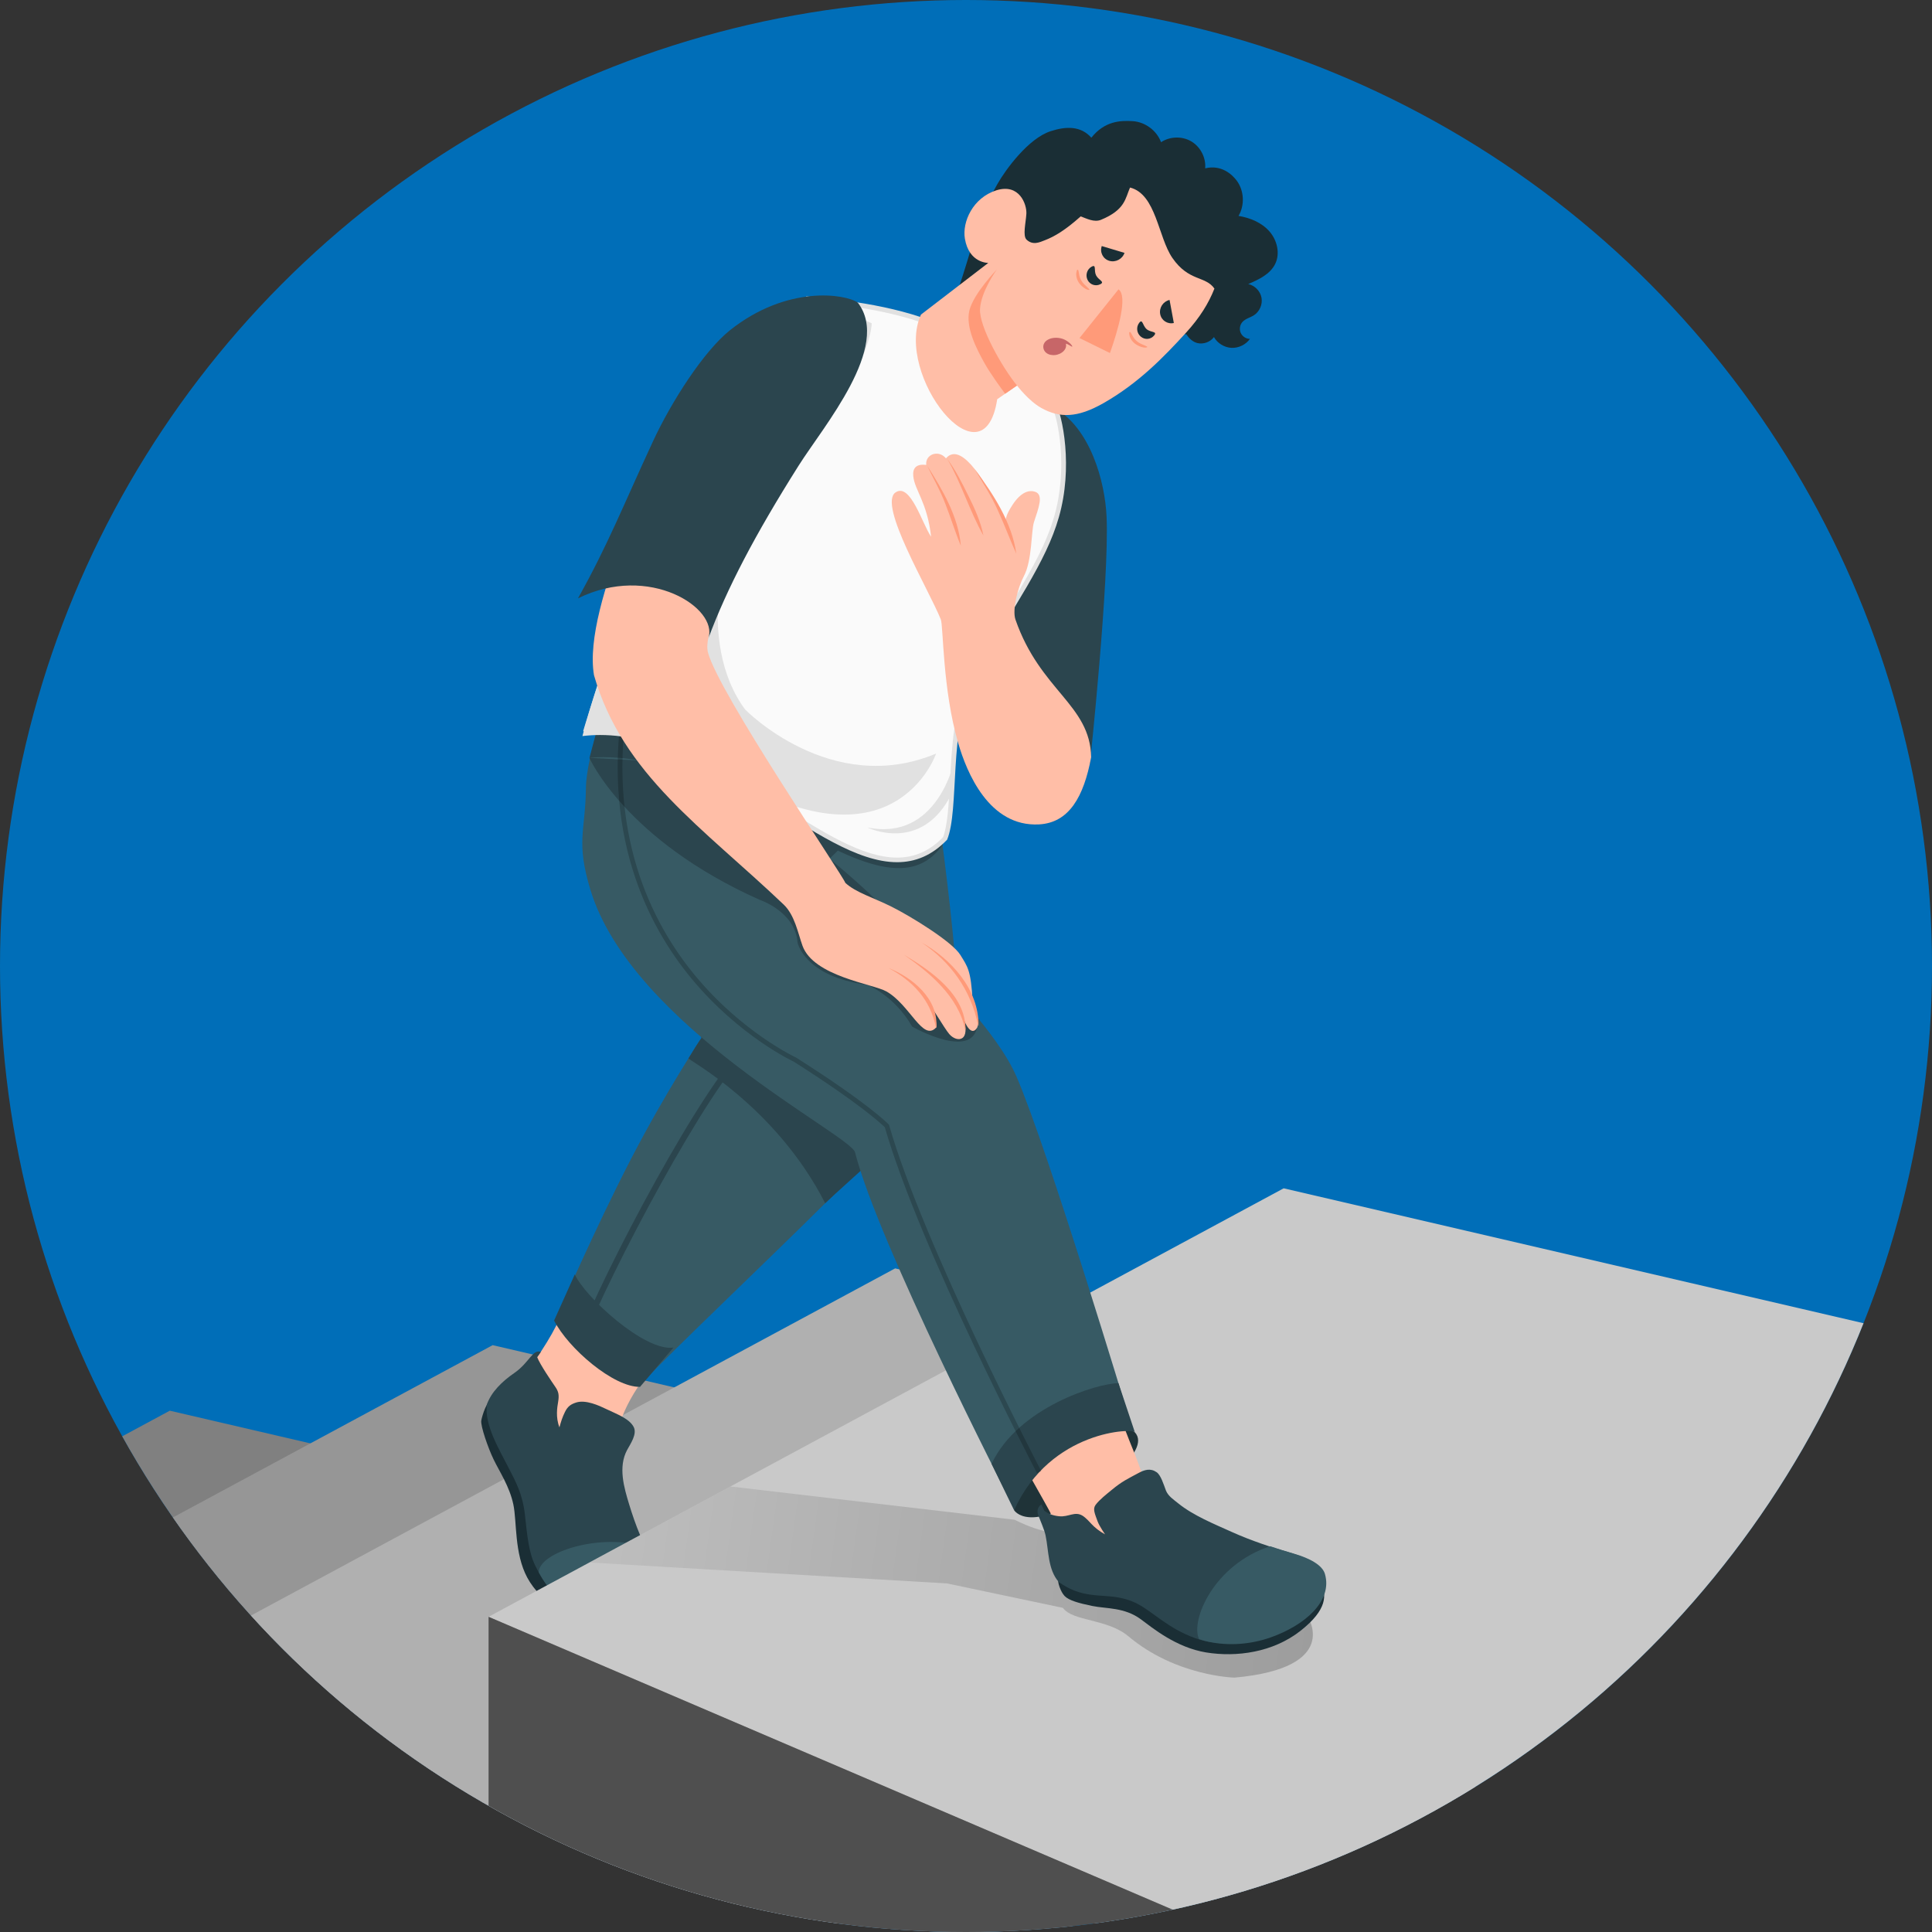
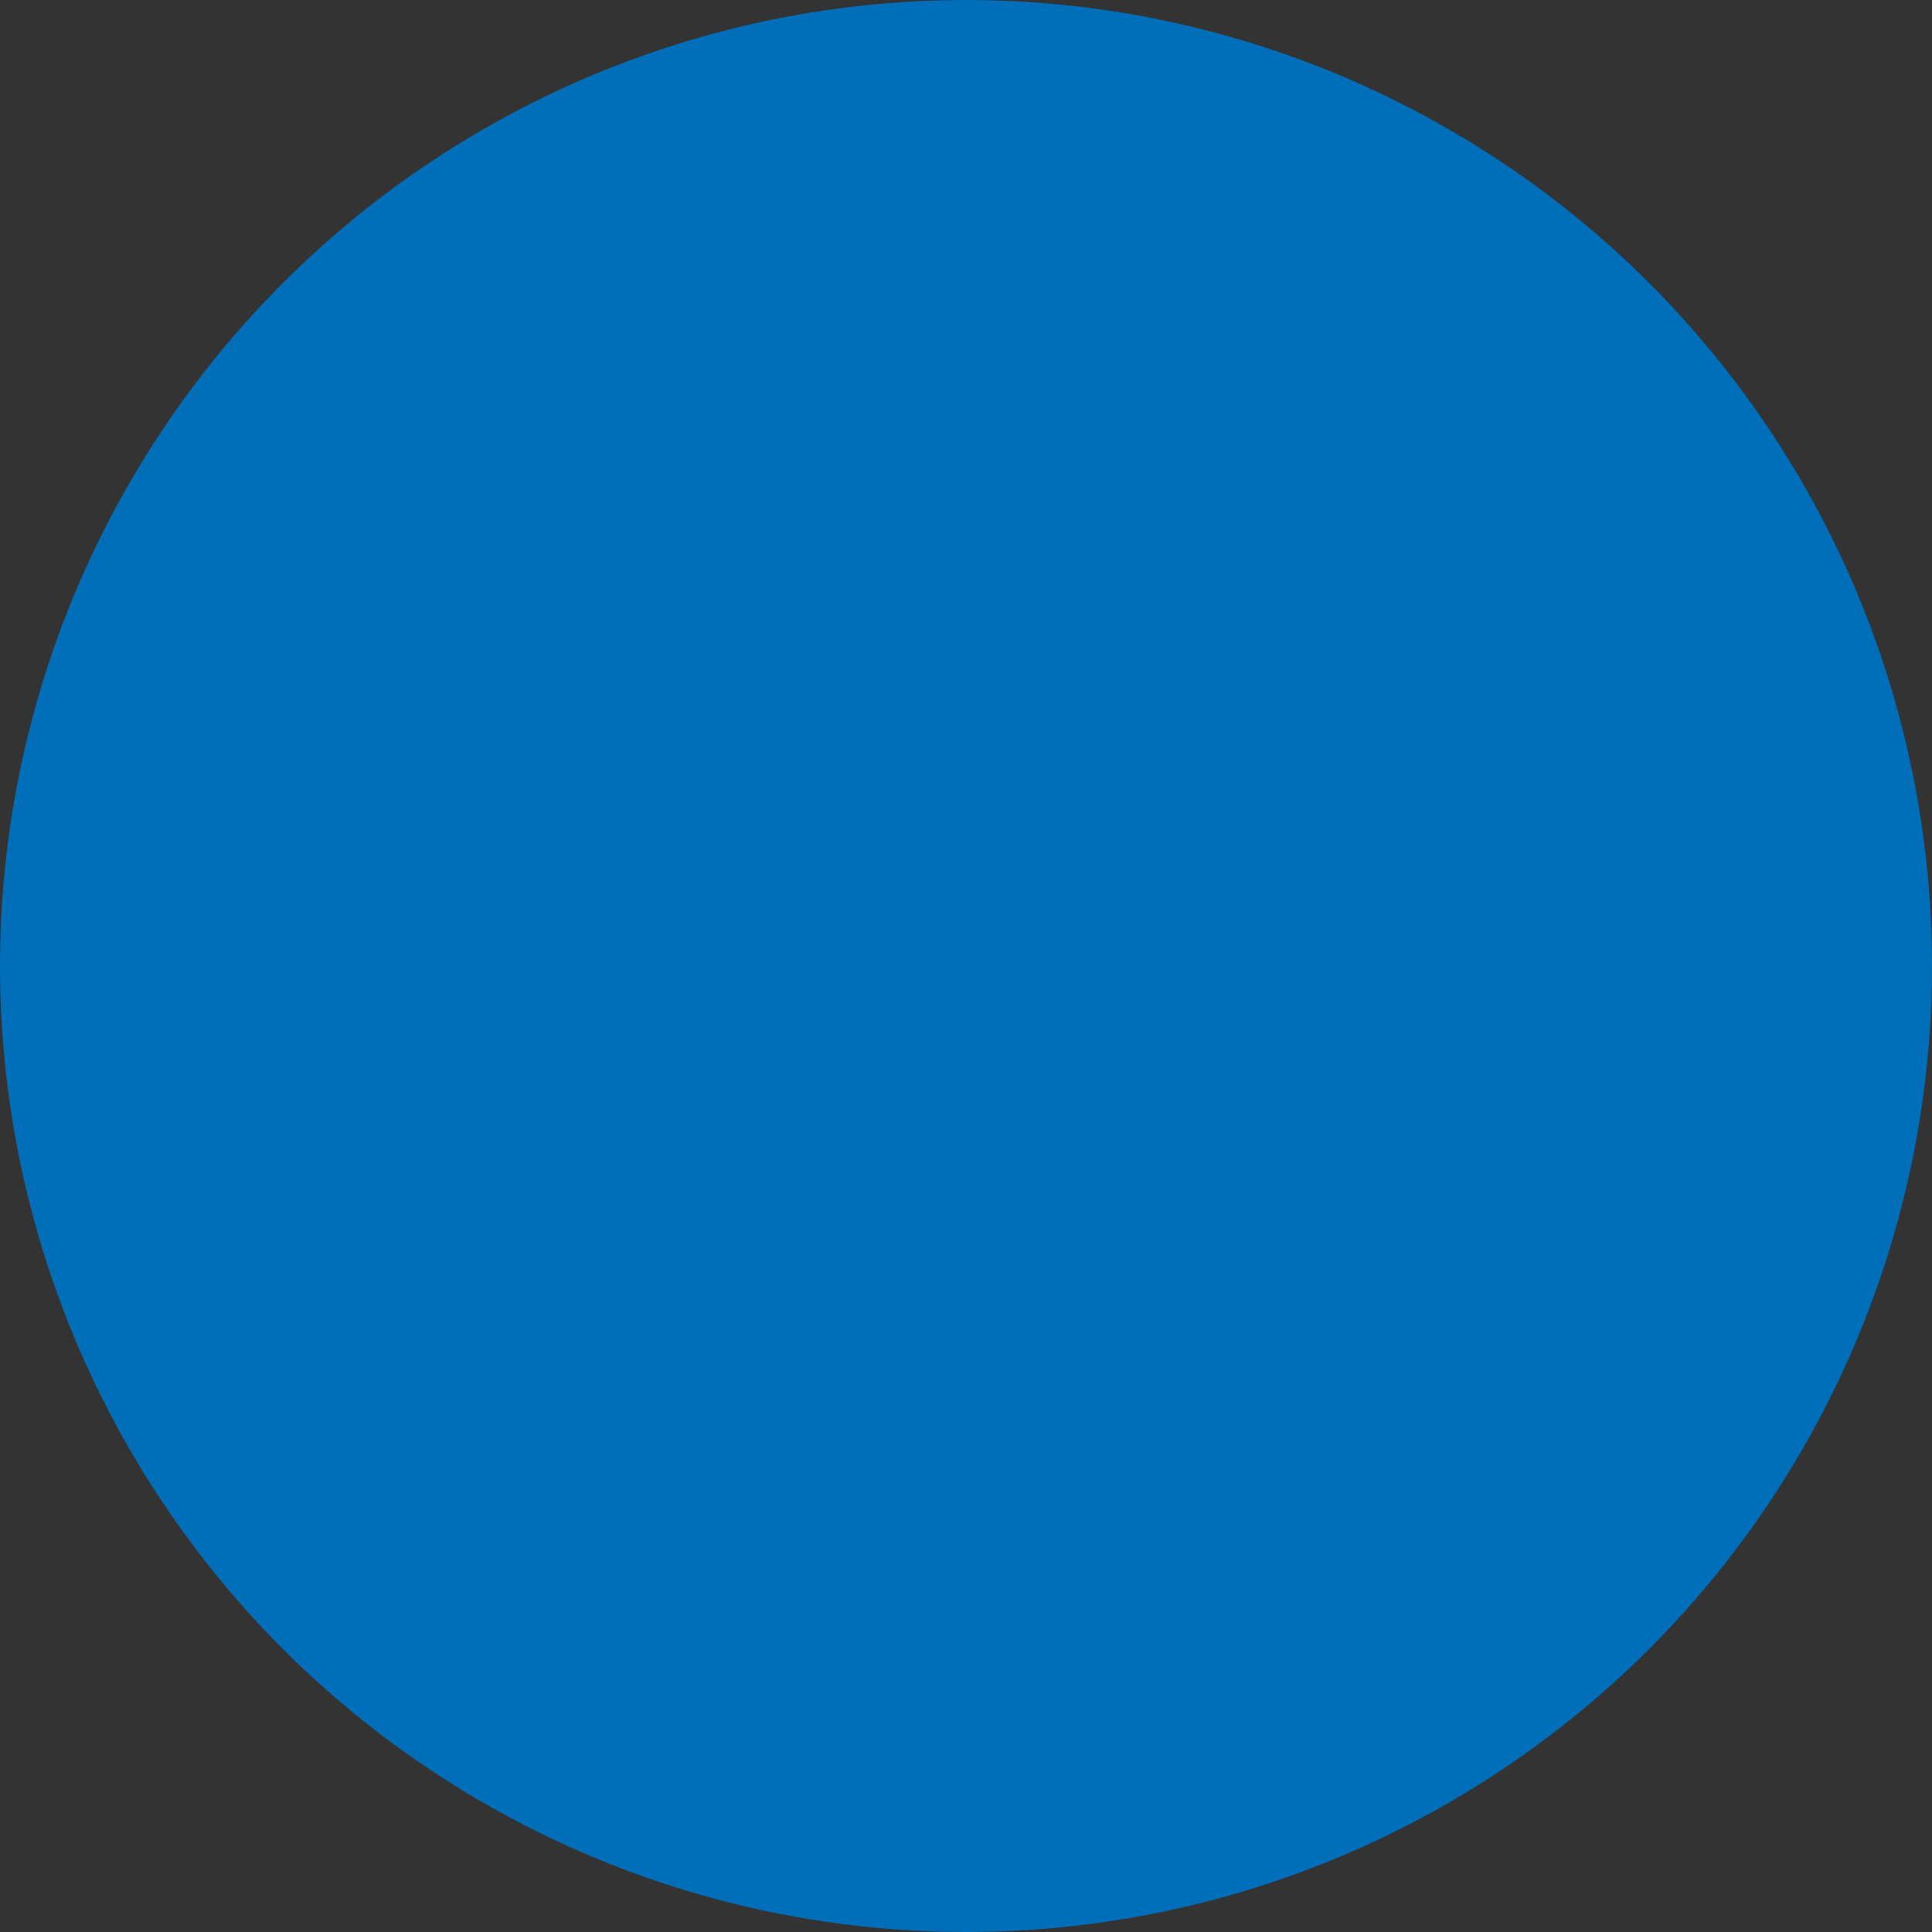
<svg xmlns="http://www.w3.org/2000/svg" id="Layer_2" viewBox="0 0 416 416">
  <rect x="0" y="0" width="416" height="416" fill="#333333" stroke="none" />
  <defs>
    <style>.cls-1{fill:#fafafa;}.cls-2{fill:#1f343a;}.cls-3{opacity:.2;}.cls-4{fill:#c9c9c9;}.cls-5{fill:#5986a0;fill-rule:evenodd;stroke:#fff;stroke-miterlimit:10;stroke-width:1.07px;}.cls-6{fill:#e1e1e1;}.cls-7{fill:#969696;}.cls-8{fill:#b0b0b0;}.cls-9{fill:gray;}.cls-10{fill:#2b454e;}.cls-11{clip-path:url(#clippath);}.cls-12{fill:#375a64;}.cls-13{fill:#4f4f4f;}.cls-14{fill:#006eb8;}.cls-15{fill:#ffbea7;}.cls-16{fill:#c76668;}.cls-17{fill:#ff9a79;}.cls-18{fill:#1a2e35;}.cls-19{fill:#1f3338;}.cls-20{fill:url(#linear-gradient);opacity:.3;}</style>
    <clipPath id="clippath">
-       <circle class="cls-14" cx="208" cy="208" r="208" />
-     </clipPath>
+       </clipPath>
    <linearGradient id="linear-gradient" x1="13.77" y1="312.76" x2="391.88" y2="364.94" gradientUnits="userSpaceOnUse">
      <stop offset="0" stop-color="#fff" />
      <stop offset=".16" stop-color="#cfcfcf" />
      <stop offset=".47" stop-color="#777" />
      <stop offset=".72" stop-color="#373737" />
      <stop offset=".91" stop-color="#0f0f0f" />
      <stop offset="1" stop-color="#000" />
    </linearGradient>
  </defs>
  <g id="Layer_1-2">
    <g>
      <circle class="cls-14" cx="208" cy="208" r="208" />
      <g class="cls-11">
        <path class="cls-2" d="M178,127.75l-16.28,4.17-2.12,1.95s-4.08,7.25,25.47,8.9l-7.07-15.02Z" />
        <g>
          <polygon class="cls-9" points="-134.64 396.01 36.56 303.75 161.42 332.79 161.42 444.79 -20.7 444.79 -134.64 396.01" />
          <polygon class="cls-7" points="-65.12 381.89 106.08 289.64 230.94 318.68 230.94 430.67 48.83 430.67 -65.12 381.89" />
-           <polygon class="cls-8" points="21.54 365.37 192.74 273.11 317.6 302.15 317.6 414.15 135.48 414.15 21.54 365.37" />
          <g id="Character">
            <g id="Bottom">
              <g>
-                 <path class="cls-15" d="M195.32,144.91l-43.29,5.83,7.3,70.35s-10.81,9.64-17.14,20.93c-4.59,8.19-19.85,38.28-22.45,43.46-1.08,2.15-2.64,4.71-4.7,7.68-.97,1.4-2.35,2.07-2.73,3.71-1.65,7.22,3.23,18.8,7.79,24.77,1.23,1.61,2.68,3.1,4.44,4.15,1.76,1.05,3.87,1.64,5.92,1.38,1.24-.16,2.53-.71,3.06-1.8,.4-.82,.3-1.77,.18-2.67-.45-3.3-1.15-6.58-1.21-9.91-.12-7.05,4.17-13.91,8.76-19.23,6.07-7.02,45.03-55.88,47.28-59.25,3.37-5.06,7.11-9.31,7.94-26.28,.84-17.23,.38-54.36-1.16-63.11Z" />
                <path class="cls-12" d="M197.38,145.37s5.7,31.87,8.25,60.66c1.49,16.81-.27,21.71-4.55,28.11-5.33,7.96-14.35,15.91-23.4,24.94-10.75,10.72-34.54,33.38-38.41,37.67,0,0-13.35-3.53-19.18-13.73,0,0,8.09-18.62,15.72-33.36,7.63-14.74,15.24-26.16,15.24-26.16l-15.04-66.33,61.37-11.8Z" />
                <path class="cls-10" d="M125.59,288.92l-1.2-.43c5.51-14.61,27.34-55.8,36.23-63.46l.85,.92c-8.59,7.4-30.56,48.82-35.89,62.97Z" />
                <path class="cls-10" d="M123.77,274.4c2.06,4.73,15.02,16.67,21.23,15.76l-7.19,8.46c-5.68,.11-15.45-8.27-18.5-14.28l4.46-9.94Z" />
                <path class="cls-10" d="M136.01,157.17h0s15.04,66.33,15.04,66.33c0,0-.53,.59-2.8,4.39-.17,.29,18.72,10.19,29.43,31.19,1.31-1.31,9.41-8.53,10.71-9.79,.31-6.31,21.19-29.71,17.73-35.2-9.22-14.66-27.53-29.19-27.53-29.19,0,0,2-1.69,6.68-7.07,3.4-3.91,4.26-8.31,4.26-8.31,0,0,3.44-8.55,4.87-14.81l-58.39,2.46Z" />
                <g>
                  <path class="cls-18" d="M105.92,301.57c-.99-.28-2.1,3.18-2.29,4.31-.19,1.13,1.46,5.91,2.68,8.42,1.21,2.51,3.41,5.77,4.23,9.67,.77,3.68,.18,10.49,2.99,15.72,2.81,5.23,10.35,11.06,20.74,11.54,3.18,.15,7.07-1.17,7.98-2.09,1.14-1.16,1.37-1.68,1.59-3.54l-37.91-44.02Z" />
                  <path class="cls-10" d="M113.04,326.24c-.52-4.65-2.04-7.25-3.5-10.13-2.02-3.98-5.24-9.2-4.72-13.67,.98-2.74,3.28-4.99,5.93-6.81,3.23-2.23,3.92-5.18,5.71-4.54,0,0-.78,1.13-.79,1.14,.58,1.56,3.24,5.43,3.93,6.44,.65,.95,.83,1.67,.58,3.17-.2,1.17-.57,3.33,.28,5.5,.32-1.21,.63-2.19,1.18-3.3,.61-1.27,1.34-1.7,2.42-2.05,2.07-.66,4.95,.67,6.44,1.39,2.26,1.09,4.96,2.04,5.93,3.85,.83,1.54-.7,3.68-1.41,5-1.95,3.66-.66,8.06,.47,11.76,1.21,3.98,3.23,9.6,5.84,12.89,2.65,3.34,4.66,4.96,2.49,8.69-.7,1.2-1.99,2.04-3.28,2.63-1.28,.59-2.72,.79-4.14,.87-5.78,.31-11.73-1.6-16.22-5.21-2.21-1.78-3.64-4.15-4.89-6.66-1.43-2.87-1.74-6.32-2.26-10.98Z" />
-                   <path class="cls-12" d="M139.02,333.12c.71,1.41,1.48,2.72,2.32,3.78,2.65,3.34,4.66,4.96,2.49,8.69-.7,1.2-2,2.04-3.28,2.63-1.28,.59-2.72,.79-4.14,.87-5.78,.31-11.73-1.6-16.22-5.21-1.81-1.45-3.09-3.31-4.18-5.31-.05-4.34,13.42-8.64,23-5.45Z" />
                </g>
              </g>
            </g>
            <polygon class="cls-4" points="105.2 348.13 276.4 255.87 401.27 284.92 401.27 396.91 310.66 436.09 105.2 348.13" />
            <path class="cls-19" d="M218.36,325.18s3.21,5.35,16.6-3.98c0,0,13.23-8.61,9.41-12.78,0,0-4.33-3.66-16.87,1.59,0,0-9.97,5.92-9.14,15.16Z" />
            <path class="cls-15" d="M252.95,325.32c-6.66-4.66-6.81-7.84-8.67-12.38-1.52-3.71-2.77-7.03-3.98-10.3l-21.85,9.07c.06,.12,.13,.25,.2,.37,5.04,9.56,8.46,14.66,8.83,16.74,.28,1.54,.29,4.17,1.32,5.01,1.38,1.12,2.91,1.25,5.5,2.54,3.25,1.61,5.73,2.65,9.19,3.9,2.75,.99,5.74,1.27,8.69,1.16,3.62-.14,7.68-.79,10.58-2.95,1.03-.77,3.32-2.51,3.05-3.73-.21-.94-1.08-1.56-1.89-2.09-5.22-3.47-5.84-3.75-10.97-7.34Z" />
            <path class="cls-20" d="M203.98,340.95l-77.07-4.51,30.38-16.37,61.16,7.16c6.66,3.36,11.06,3.08,11.06,3.08l13.43,4.86,11.2,8.33,11.69,7.75,15.76-3.1s7.31,10.98-15.76,13.08c0,0-12.6-.26-22.89-8.92-4.51-3.79-12-3.17-14.07-6.1l-24.9-5.25Z" />
            <g>
              <path class="cls-18" d="M227.9,340.09c-.27,.43,.46,2.67,1.34,3.57,.87,.91,2.92,1.52,5.95,2.14,3.03,.62,6.93,.26,10.46,2.87,2.51,1.85,7.57,6.08,14.08,7.14,6.51,1.05,14.34,.01,20.28-4.65,5.94-4.67,5.53-7.76,4.51-10.21l-56.61-.86Z" />
              <path class="cls-10" d="M251.05,320.95c.53,1.24,1.59,1.89,2.63,2.74,3.25,2.64,7.8,4.48,11.66,6.22,4.04,1.82,8.53,3.3,12.59,4.47,3.53,1.02,6.16,2.5,6.7,4.39,1.69,5.88-4.42,11.1-11.75,13.67-3.95,1.39-8.76,1.93-13.53,.87-2.75-.61-5.69-2.13-7.54-3.33-4.83-3.12-6.28-5.15-11.02-6.01-4.02-.73-7.87,.2-12.81-3.32-2.38-2.72-2.14-6.67-2.85-10.06-.27-1.27-1.13-3.16-1.59-4.37-.2-.54-.33-1.62,.7-2.3,.13,.28,.63,1.38,.63,1.38,.8,.62,1.79,1.04,3.17,1.18,2.05,.22,3.37-1.14,5.05-.12,.75,.46,1.67,1.51,1.94,1.8,.69,.73,1.6,1.5,2.91,2.22,0,0-1.25-1.81-1.6-2.79-.58-1.62-1.1-2.65-.44-3.55,.84-1.14,2.4-2.34,3.45-3.21,2.31-1.92,3.55-2.44,5.7-3.61,1.39-.76,2.66-1.15,4-.22,.91,.63,1.51,2.65,1.96,3.83,.02,.05,.04,.09,.05,.13Z" />
              <path class="cls-12" d="M273.5,332.94c1.73,.58,3.44,1.12,5.09,1.59,3.53,1.02,6.16,2.5,6.7,4.39,1.69,5.88-4.42,11.1-11.75,13.67-3.95,1.39-8.76,1.93-13.53,.87-.6-.13-1.22-.32-1.83-.53-1.89-4,3.15-16.03,15.32-19.99Z" />
            </g>
            <path class="cls-12" d="M132.02,139.97c-.68,10.2-5.77,22.32-5.86,29.76-.11,9.28-2.19,11.4,.95,21.8,8.9,29.54,56.12,52.84,57,56.6,4.96,19.53,32.86,73.93,32.86,73.93,0,0,9.8-20.5,25.98-17.26,0,0-17.28-57.28-24.07-72.96-7.88-18.19-46.56-48.97-46.56-48.97,0,0,22.55-8.36,25.18-33.66l-65.47-9.24Z" />
            <path class="cls-10" d="M126.91,163.19s7.72,17.64,36.64,30.55c0,0,7.7,2.54,8.17,9.17,0,0,1.39,7.35,15.01,9.15,0,0,5.75,2.17,9.69,9,0,0,14.23,8.09,14.1-1.37l-30.9-20.16-38.8-35.59-13.9-.76Z" />
-             <path class="cls-10" d="M130.95,148.21l-4.03,14.98s16.47-2.53,40.49,12.64c20.77,13.12,29.94,13.86,35.55,6.12l-4.03-25.74-67.97-8Z" />
            <path class="cls-10" d="M213.51,315.2c5.71-12.17,22.82-17.37,27.32-17.37l3.54,10.6c0-.95-18.19-.63-26.01,16.76l-4.85-9.98Z" />
            <path class="cls-3" d="M223.3,317.24c-.25-.48-25.33-48.59-32.78-74.52-.67-.66-5.42-5.12-19.6-14.12-.06-.02-11.75-5.47-22.04-17.91-9.49-11.48-19.7-31.43-14.45-61.27l1,.17c-5.18,29.47,4.88,49.14,14.23,60.45,10.14,12.26,21.62,17.61,21.74,17.67,15.54,9.85,19.77,14.21,19.94,14.39l.09,.09,.03,.12c7.38,25.8,32.49,73.97,32.74,74.45l-.9,.47Z" />
            <g id="Top">
              <path class="cls-10" d="M226.9,87.75c7.81,4.3,11.03,15.82,11.37,23.53,.61,13.79-3.58,53.11-3.58,53.11,0,0-10.97,1.8-18.57-5.66-7.6-7.46-.63-49.38-.63-49.38l11.4-21.6Z" />
              <g id="Chest">
                <g>
                  <path class="cls-1" d="M193.14,185.16c-7.64,0-16.57-5.72-26.04-11.78-11.44-7.32-24.4-15.62-37.91-15.62-1.05,0-2.09,.05-3.13,.15,1.29-4.82,9.21-33.15,22.1-52.32,3.48-5.18,4.39-6.96,5.35-8.86,.84-1.66,1.72-3.37,4.48-7.6,7.74-11.87,14.7-22.93,15.85-24.77l.27,.03c6.33,.6,18.1,1.73,27.81,5.82,6.14,2.59,16.3,9.28,24.74,16.28,1.75,3.4,3.83,14.31,.84,24.74-1.98,6.93-5.92,13.4-11.36,22.35-2.1,3.45-4.48,7.37-7.02,11.76-3.22,6.94-3.68,15.51-4.09,23.07-.27,5.07-.51,9.45-1.55,12.11-3.01,3.11-6.4,4.62-10.35,4.62h0Z" />
                  <path class="cls-6" d="M174.11,64.91c6.31,.6,18,1.73,27.62,5.78,6.08,2.57,16.15,9.19,24.53,16.14,1.71,3.43,3.68,14.07,.76,24.28-1.96,6.86-5.88,13.31-11.31,22.23-2.1,3.46-4.48,7.37-7.02,11.77l-.02,.04-.02,.04c-3.24,6.99-3.7,15.61-4.11,23.22-.27,4.96-.5,9.27-1.48,11.86-2.89,2.96-6.14,4.39-9.91,4.39-7.49,0-16.36-5.68-25.76-11.7-11.5-7.36-24.52-15.7-38.18-15.7-.82,0-1.64,.03-2.45,.09,1.74-6.37,9.52-33.14,21.84-51.48,3.49-5.2,4.41-7,5.39-8.91,.84-1.64,1.7-3.34,4.45-7.55,7.44-11.4,14.15-22.05,15.69-24.51m-.52-1.07s-7.48,11.94-16.01,25.02c-5.86,8.99-3.26,6.67-9.83,16.45-14.27,21.23-22.36,53.19-22.36,53.19,1.27-.15,2.54-.23,3.8-.23,24.52,0,46.84,27.39,63.95,27.39,3.87,0,7.48-1.4,10.78-4.85,2.68-6.61,.28-23.63,5.64-35.21,8.98-15.56,15.64-24.48,18.42-34.23,3.07-10.72,.88-21.81-.92-25.21-7.9-6.57-18.31-13.63-24.94-16.42-10.09-4.26-22.55-5.34-28.53-5.92h0Z" />
                </g>
              </g>
              <g id="Head">
                <g>
                  <path class="cls-18" d="M206.2,62.64c3.01-8.53,4.04-15.07,8.56-23.01,1.83-3.22,6.7-9.82,11.43-11.37,3.29-1.08,6.51-1.2,8.8,1.39,2.85-3.59,6.27-3.74,8.94-3.56,2.67,.18,5.15,2.03,6.07,4.53,1.91-1.27,4.55-1.34,6.52-.17,1.97,1.17,3.18,3.52,2.98,5.8,3.5-.87,5.84,1.38,6.76,2.6,1.63,2.16,1.8,5.31,.42,7.64,2.49,.41,4.98,1.43,6.65,3.33,1.67,1.9,2.36,4.78,1.23,7.04-1.1,2.2-3.53,3.34-5.79,4.3,1.42,.31,2.61,1.53,2.86,2.96,.26,1.43-.42,2.99-1.65,3.77-.81,.51-1.82,.73-2.46,1.44-.56,.62-.71,1.58-.37,2.34,.34,.77,1.15,1.3,1.99,1.3-.89,1.25-2.45,2-3.98,1.93-1.54-.08-3.01-.98-3.77-2.32-.8,1.07-2.26,1.6-3.56,1.29-.95-.22-1.87-1.04-2.36-1.87,0,0-48.98-9.3-49.26-9.35Z" />
                  <path class="cls-15" d="M237.55,86.83c-5.57,3.17-9.41,3.21-13.36,1-2.7-1.51-5.2-4.81-5.2-4.81l-4.27,2.94c-2.92,19.15-22.27-5.26-16.42-18.22l14.5-11.13s-4.14,.1-5.04-5.21c-.61-3.64,1.72-8.81,6.77-10.42,4.98-1.56,6.58,3.05,6.47,5.04-.12,1.98-.83,4.75,.04,5.58,1.36,1.28,2.81,.57,3.96,.12,2.03-.78,4.34-2.13,7.7-5.13,1.31,.49,2.91,1.33,4.36,.74,5.24-2.16,5.23-4.62,6.26-6.95,5.64,1.43,6.03,10.68,9.12,15.16,3.54,5.13,7.11,3.81,9.05,6.6-1.24,3.16-3.15,6.25-6.09,9.47-4.83,5.29-10.25,10.9-17.86,15.23Z" />
                  <path class="cls-16" d="M226.01,72.97c-2.16,.79-1.62,3.37,.59,3.48,1.36,.17,3.27-.9,2.91-2.46,.45,.13,.85,.41,1.26,.63,.04,.03,.08,0,.14-.03-.25-.49-.74-.88-1.19-1.18-1.05-.71-2.52-.88-3.72-.45Z" />
                  <path class="cls-17" d="M234.03,61.76c-.21-.19-.42-.39-.62-.59-.45-.45-.84-1.13-.98-1.75-.11-.43-.11-.75-.24-1.18-.02-.06-.04-.12-.1-.15-.05-.02-.12,0-.16,.04-.04,.04-.06,.1-.08,.16-.05,.16-.08,.32-.1,.48,0,.08-.01,.15-.02,.27,.01,1.02,.47,1.91,1.32,2.66,.22,.2,.48,.38,.74,.52,.22,.11,.45,.21,.69,.2,.03,0,.07,0,.09-.04,.03-.04,0-.1-.04-.13-.15-.17-.32-.33-.51-.5Z" />
                  <path class="cls-17" d="M246.32,74.32c-.26-.12-.52-.23-.78-.36-.57-.27-1.16-.79-1.49-1.34-.25-.37-.35-.68-.61-1.04-.04-.05-.08-.1-.14-.11-.06,0-.11,.04-.14,.09s-.02,.12-.02,.17c0,.16,.03,.33,.06,.49,.02,.08,.04,.15,.07,.26,.34,.96,1.06,1.65,2.11,2.09,.27,.11,.58,.21,.87,.25,.24,.04,.49,.05,.72-.04,.03-.01,.06-.03,.07-.06,.01-.05-.04-.09-.08-.11-.2-.11-.41-.21-.64-.31Z" />
                  <path class="cls-17" d="M218.99,83.02h0c-3.15-3.83-8.2-12.69-7.97-16.51,.23-3.82,3.61-8.47,3.61-8.47,0,0-4.97,5.13-5.89,8.77-.92,3.64,1.58,8.37,3.14,11.2,1.26,2.3,3.68,5.61,4.55,6.77l2.55-1.76Z" />
                </g>
                <g>
                  <path class="cls-18" d="M251.83,64.58l.92,4.97c-1.37,.31-2.69-.56-2.94-1.93-.25-1.37,.65-2.73,2.03-3.04Z" />
                  <path class="cls-18" d="M242.13,54.45l-4.9-1.47c-.46,1.35,.26,2.77,1.62,3.18,1.35,.4,2.82-.36,3.28-1.71Z" />
                  <path class="cls-18" d="M245.32,69.48c-.72,.9-.59,2.23,.3,2.99,.89,.76,2.19,.64,2.91-.26,.72-.9-.74-.58-1.63-1.33-.89-.76-.86-2.3-1.58-1.4Z" />
                  <path class="cls-18" d="M235.09,57.4c-1.02,.53-1.43,1.81-.92,2.86,.51,1.05,1.75,1.46,2.77,.93,1.02-.53-.43-.87-.94-1.92-.51-1.05,.11-2.4-.91-1.87Z" />
                  <path class="cls-17" d="M239,76.02l-6.56-3.23,8.4-10.49c2.05,1.44-.11,8.8-1.84,13.71Z" />
                </g>
              </g>
              <path class="cls-6" d="M181.97,67.09l5.73,2.52s.02,13.21-23.7,35.53c-8.9,8.38-14.19,33.34-3.54,47.65,0,0,18.47,18.94,41.1,9.47,0,0-9.03,26.74-45.96,3.93,0,0-14.58-9.18-30.04-8.74,0,0,9.15-31.2,20.27-52.9,0,0,14.35-36.87,36.14-37.46Z" />
              <path class="cls-15" d="M143.05,93.03c-.21,4.69-17.77,37.02-15.15,52.36,6.12,21.37,23.5,32.86,40.84,49.38,2.38,2.27,3.06,6.09,4.05,8.86,2.38,6.62,15.2,8.22,18.06,9.84,5.11,2.89,7.84,10.87,10.7,7.79,.26-.28,0-1.7-1.04-4.35-.4-1.01,2.88,4.58,3.88,5.74,1.7,1.97,4.86,1.62,2.88-3.84,.45,1.5,1.87,4.56,3.14,2.45,.57-1.51-.24-3.3-.99-5.72-.36-6.67-1.07-7.38-2.65-9.94-1.75-2.83-10.64-8.29-14.78-10.36-3.89-1.95-7.75-3.07-9.97-5.14-.62-1.74-27.32-40.94-29.59-49.64-.91-3.72,2.96-10.45,6.44-20.02,6.63-18.22-15.62-32.34-15.84-27.41Z" />
              <path class="cls-10" d="M184.68,65.15c-2.63-1.86-15.2-3.83-27.48,5.94-5.68,4.52-12.68,15.47-16.61,23.96-6.5,14.04-9.76,22.39-16.14,33.79,15.36-7.6,30.27,2.13,28.08,8.6,3.98-10.69,9.94-22.14,19.43-37.18,5.33-8.46,20.06-25.67,12.73-35.11Z" />
              <path class="cls-15" d="M223.74,177.51c-10.78,.58-15.58-11.19-17.41-17.47-3.4-11.62-3.19-25.26-3.76-26.68-2.66-6.59-13.55-24.68-9.76-27.32,3.22-2.24,5.81,6.88,7.68,9.53-.85-7.47-3.53-9.98-3.84-13.03-.17-1.7,.58-2.71,2.79-2.43-.26-2.27,2.63-3.37,4.25-1.42,2.75-3.22,7.44,2.35,12.69,13.67,.35-1.07,.22-1.41,1.53-3.49,2-3.15,3.86-3.38,5.01-2.97,1.84,.66,.71,3.46-.28,6.51-.63,1.95-.36,8.22-2.18,11.65-1.28,2.41-2.54,7.21-1.81,9.34,5.33,15.36,16.09,18.28,16.3,29.65-1.59,8.51-4.75,14.11-11.22,14.46Z" />
              <path class="cls-17" d="M199.62,100.24c3.33,5.22,6.74,11.02,7.27,17.27-1.21-2.88-2.11-5.89-3.26-8.81-1.05-2.87-2.79-5.92-4.01-8.46h0Z" />
              <path class="cls-17" d="M203.95,98.8c1.83,2.45,3.2,5.2,4.55,7.93,1.36,2.73,2.68,5.62,3.25,8.58-2.97-5.21-4.84-11.52-7.8-16.52h0Z" />
              <path class="cls-17" d="M209.9,101.05c4,5.37,7.99,11.45,8.93,18.17-1.4-3.07-2.55-6.26-3.98-9.34-1.33-3.03-3.39-6.18-4.95-8.83h0Z" />
              <path class="cls-6" d="M205.45,163.95s-3.59,17.33-18.71,14.21c0,0,11.58,5.74,18.09-7.1l.62-7.11Z" />
              <path class="cls-17" d="M191.31,208.43c5.19,2.05,10.82,6.69,10.29,12.84,0,.05-.07,.05-.08,0-1.14-6.06-5.11-10.13-10.21-12.84h0Z" />
              <path class="cls-17" d="M194.63,205.57c5.81,3.43,13.35,8.64,13.26,16.14,0,.05-.07,.05-.08,0-1.44-7.15-7.69-12.31-13.18-16.14h0Z" />
              <path class="cls-17" d="M198.33,202.88c6.47,3.59,12.45,10.16,12.37,17.96,0,.05-.07,.05-.08,0-1.53-7.69-5.99-13.8-12.29-17.97h0Z" />
            </g>
            <polygon class="cls-13" points="275.15 451.9 301.58 432.2 105.2 348.13 105.2 400.5 21.54 365.37 21.54 418.08 -65.12 381.89 -65.12 424.77 -20.7 444.79 195.19 502.12 275.15 451.9" />
          </g>
          <g>
            <path class="cls-5" d="M421.43,110.6c-.95,1.07-1.17,1.22-2.52,1.71-.8,.15-1.41,.22-2.08,.1-.17-.05-.37-.1-.63-.17-.11-.04-.23-.08-.36-.14-.8-.34-.9,1.01-1.38,1.73-.52,.56-1.01,.91-1.47,1.1-.15,.05-.32,.11-.49,.16-1.68,.36-2.89-1.16-3.43-.85-1.54,.87,2.85,3.5,5.73,.95l.6-.66c.37-.55,.2-.27,.5-.84,.06-.17,.1-.26,.13-.33,.58,.14,1.16,.22,1.72,.22,.29,0,.56,0,.83-.04,1.8-.21,3.36-1.21,4.33-3.11,.56-1.1,.58-1.71,.63-2.88-.19-1.58-.32-2.03-1.05-3.09,.06-.05,.15-.11,.29-.22,1.34-1.24,1.66-2.17,1.58-4.04-.22-.93-.93-2.83-2.03-3.09-.51-.12-1.1,.58-.39,1.11,1.17,1.08,1.58,2.39,1.13,3.62h0c-.19,.52-.53,1.02-1.03,1.49-.29,.21-.34,.26-.67,.42-.36,.17-.43,.62-.17,.91,1.51,2.05,1.57,3.77,.23,5.93l.03,.02-.03-.02Z" />
            <path class="cls-5" d="M409.72,114.35c-2.18-2.11-.3-3.5-1.57-7.24-.96-2.79-15.81-15.05-17.96-17.05l-.77,.83c1.15,1.07,13.93,11.64,15.01,12.77,5.79,6.04,.96,8.08,4.52,11.51l.78-.83Z" />
            <path class="cls-5" d="M422.49,97.22c-4.28-2.47-4.91,2.74-12.31-1.17-1.38-.73-15.71-9.37-17.05-10.18l-.59,.97c2.51,1.52,19.03,11.68,21.98,11.83,3.95,.2,4.76-2,7.39-.48l.58-.98Z" />
            <path class="cls-5" d="M415.31,105.5c-1.64-1.27-3.28-2.53-4.93-3.8-2.11-1.63-16.59-11.92-18.7-13.55l-.69,.9c2.11,1.63,16.59,11.92,18.7,13.55,1.64,1.27,3.28,2.53,4.92,3.8l.69-.9Z" />
          </g>
        </g>
      </g>
    </g>
  </g>
</svg>